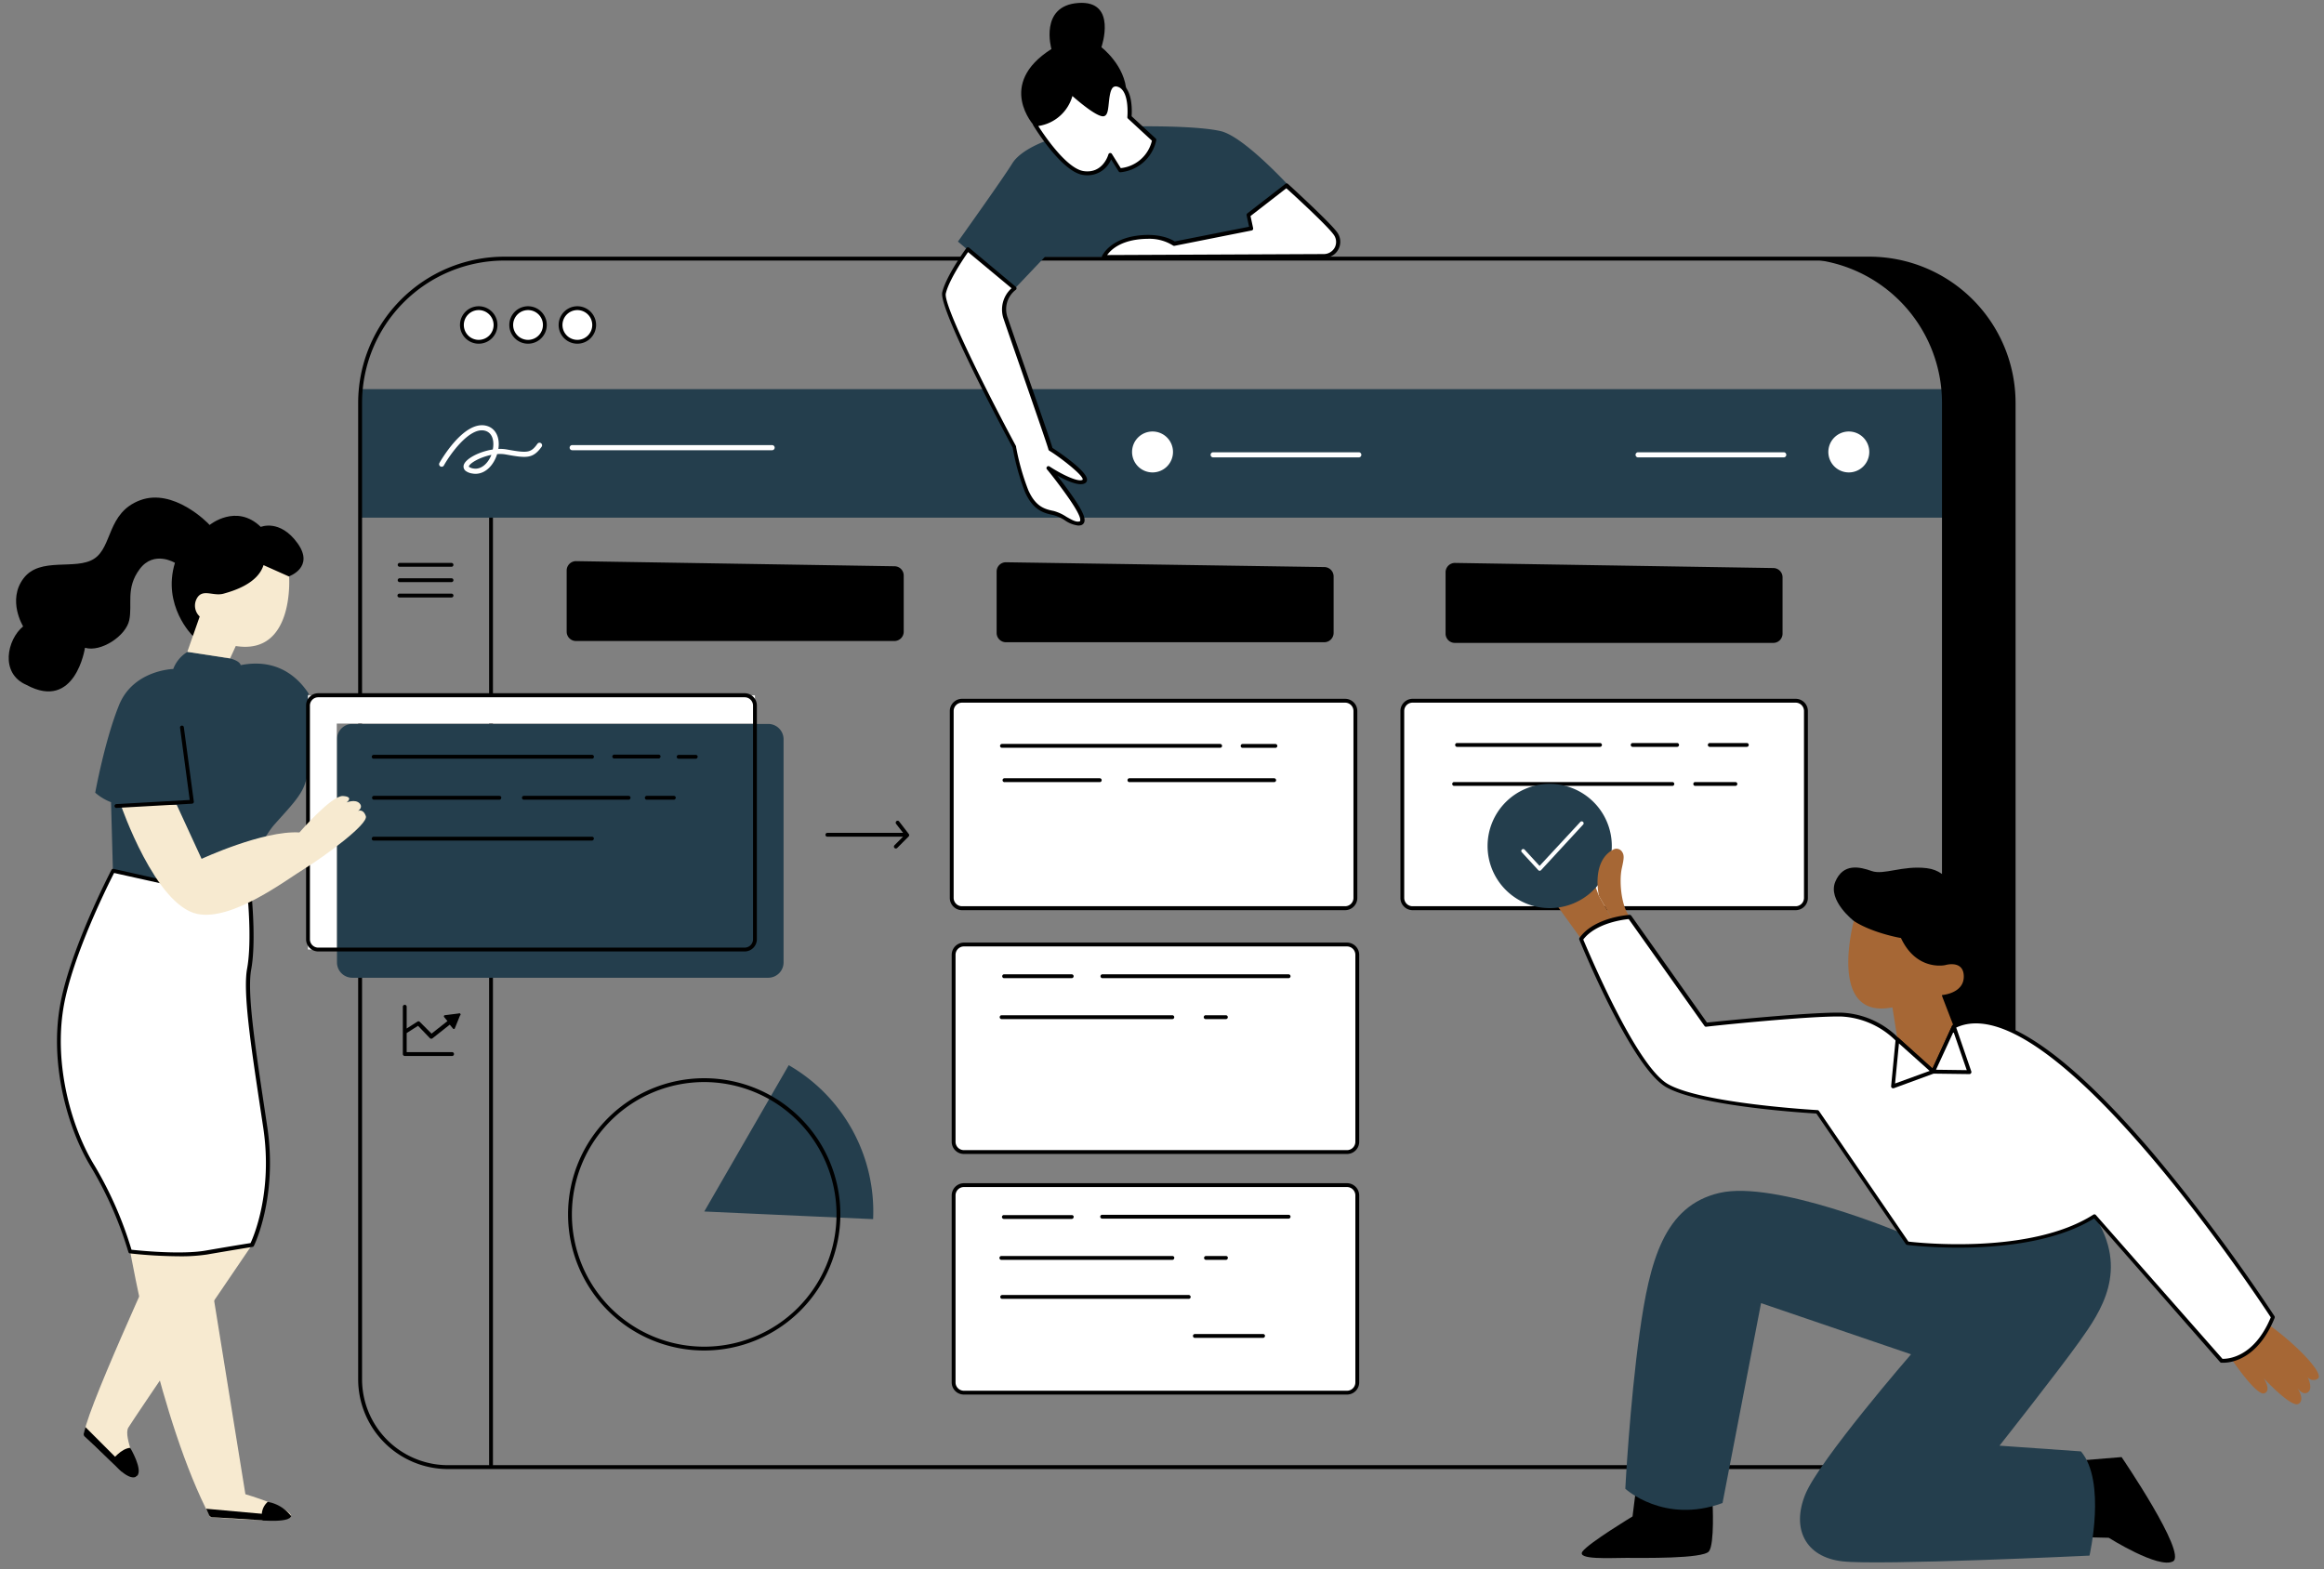
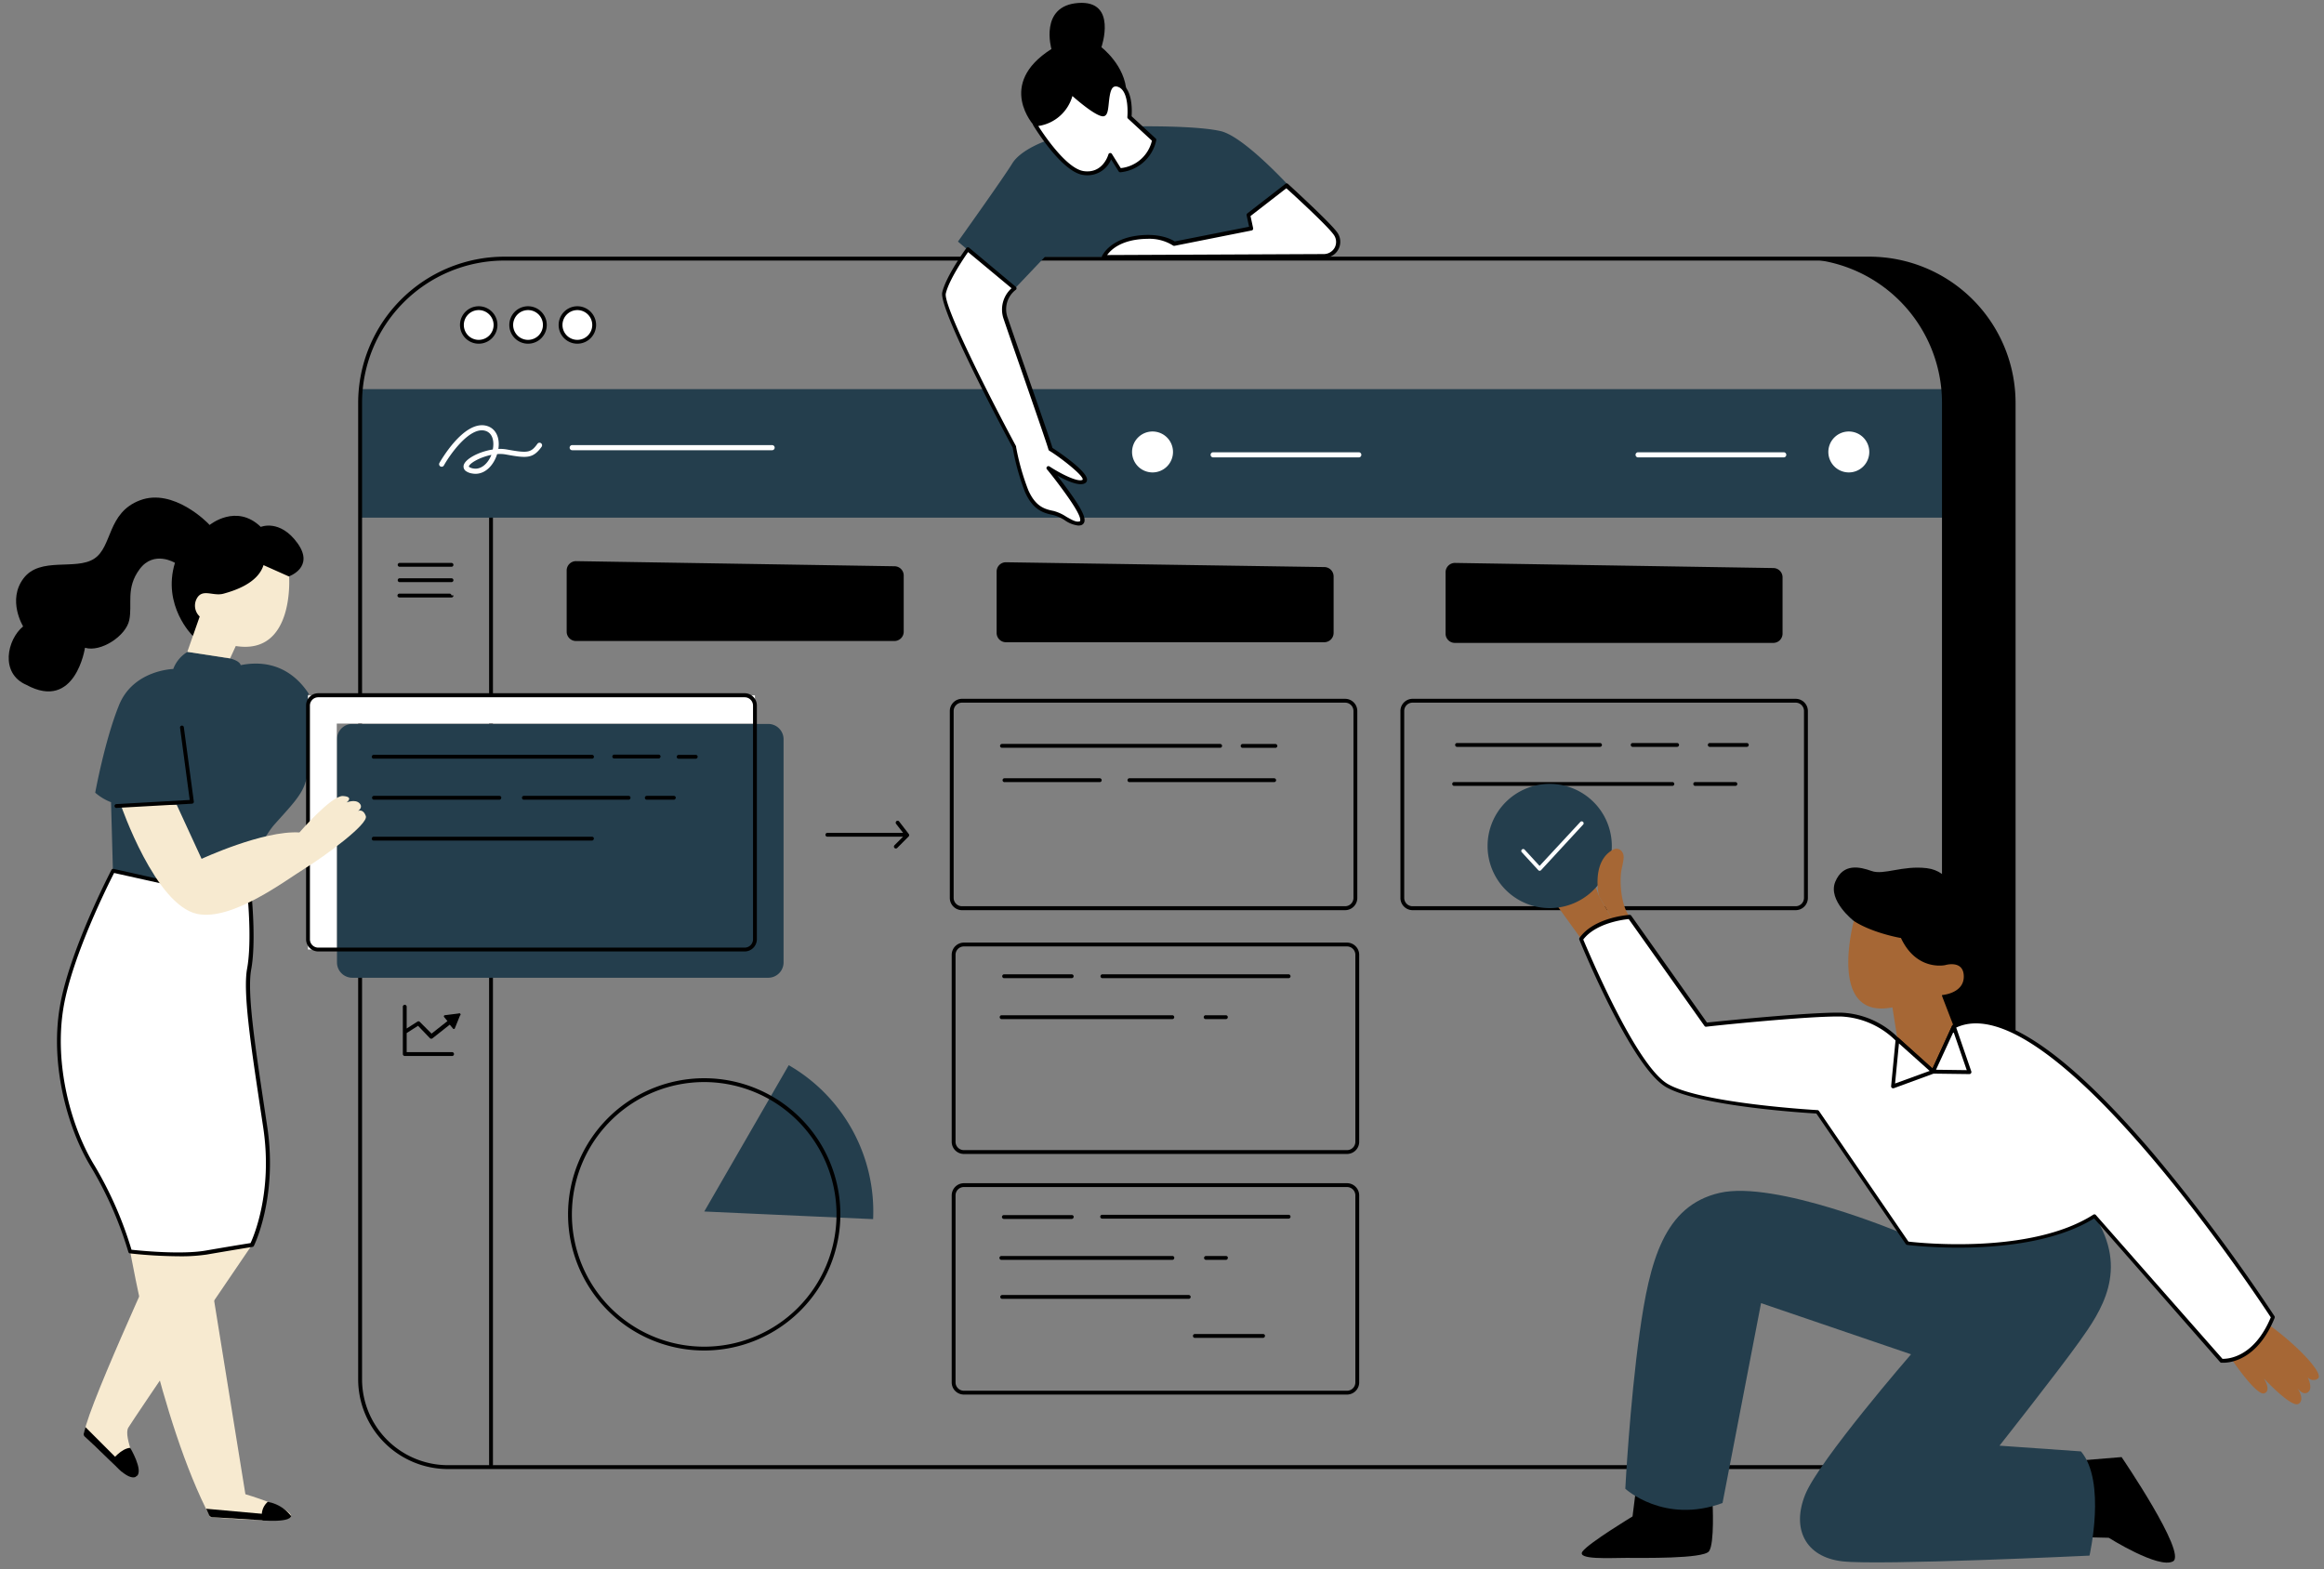
<svg xmlns="http://www.w3.org/2000/svg" fill="#000000" height="306.7" preserveAspectRatio="xMidYMid meet" version="1" viewBox="-1.7 -0.5 454.2 306.7" width="454.2" zoomAndPan="magnify">
  <rect x="-1.7" y="-0.5" width="454.2" height="306.7" fill="#808080" stroke="none" />
  <g data-name="Layer 2">
    <g id="change1_1">
-       <path d="M349.24,177H274.36a2,2,0,0,1-2-2V138.47a2,2,0,0,1,2-2h74.88a2,2,0,0,1,2,2V175A2,2,0,0,1,349.24,177Zm-86.05-2V138.47a2,2,0,0,0-2-2H186.31a2,2,0,0,0-2,2V175a2,2,0,0,0,2,2h74.88A2,2,0,0,0,263.19,175Zm.37,47.66V186.12a2,2,0,0,0-2-2H186.68a2,2,0,0,0-2,2v36.56a2,2,0,0,0,2,2h74.88A2,2,0,0,0,263.56,222.68Zm0,47V233.15a2,2,0,0,0-2-2H186.68a2,2,0,0,0-2,2v36.56a2,2,0,0,0,2,2h74.88A2,2,0,0,0,263.56,269.71Z" fill="#ffffff" />
-     </g>
+       </g>
    <g id="change2_1">
      <path d="M200.41,24.08s-7.52-8.08,3.38-15c0,0-2.44-8.46,5.26-9s4.51,8.65,4.51,8.65,4.7,3.57,4.89,8.83l-4.51,10.34Z" fill="inherit" />
    </g>
    <g id="change2_2">
      <path d="M94.26,100.12V285.79m.38,0V100.12a.38.38,0,0,0-.38-.38.37.37,0,0,0-.37.38V285.79a.37.37,0,0,0,.37.38A.38.38,0,0,0,94.64,285.79Z" fill="inherit" />
    </g>
    <g id="change3_1">
      <path d="M378.17,100.68H68.81V75.56H378.17Z" fill="#243e4d" />
    </g>
    <g id="change2_3">
      <path d="M363.65,50.05h-14a28.19,28.19,0,0,1,28.19,28.19V269.1a17.15,17.15,0,0,1-17.15,17.16h14a17.15,17.15,0,0,0,17.15-17.16V78.24A28.19,28.19,0,0,0,363.65,50.05Z" fill="inherit" />
    </g>
    <g id="change2_4">
      <path d="M363.65,49.67H96.87A28.6,28.6,0,0,0,68.3,78.24V269.1a17.56,17.56,0,0,0,17.53,17.54H374.69a17.55,17.55,0,0,0,17.53-17.54V78.24A28.59,28.59,0,0,0,363.65,49.67ZM391.46,269.1a16.79,16.79,0,0,1-16.77,16.78H85.83A16.8,16.8,0,0,1,69.06,269.1V78.24A27.84,27.84,0,0,1,96.87,50.43H363.65a27.83,27.83,0,0,1,27.81,27.81Z" fill="inherit" />
    </g>
    <g id="change2_5">
      <path d="M404.43,285l8.51-.7s12.84,18.84,10.05,20.38-12.56-4.61-12.56-4.61l-6-.14Z" fill="inherit" />
    </g>
    <g id="change2_6">
      <path d="M333,293.23s.42,8-.7,9.49S319.17,304,316.1,304s-9.76.42-8.51-1.26,9.77-6.84,9.77-6.84l.7-5.58C322.38,292.12,333,293.23,333,293.23Z" fill="inherit" />
    </g>
    <g id="change3_2">
      <path d="M371.08,242.44c27.49,2.51,36.56-5.3,36.56-5.3,6.83,10.61,1.25,18.7-2.93,24.56s-15.63,20.37-15.63,20.37L405,283.19c5,5.86,1.67,20.37,1.67,20.37s-41,1.95-48.28,1.12-10-6.42-7.25-13.12,20.65-27.35,20.65-27.35l-29.31-10-7.53,39.07c-11.44,4.19-19-2.79-19-2.79S316.8,274,318.75,260s4.75-24.83,15.63-27.34,35.44,7.81,35.44,7.81Z" fill="#243e4d" />
    </g>
    <g id="change3_3">
      <path d="M58.54,135.19h.16c-2.45-3.82-6.71-7-13.37-5.68,0,0,0-.74-2-1.3l-8.38-1.3a6.6,6.6,0,0,0-2.79,3.35s-7.81.18-10.6,7.07-4.65,17.11-4.65,17.11A10.43,10.43,0,0,0,20,156.3l.37,13.4s14.7,4.84,26.05,1.67c0,0,2.6-7.44,5.58-10.79S57.24,155,58,152.4a15.88,15.88,0,0,1,.56-1.54Z" fill="#243e4d" />
    </g>
    <g id="change3_4">
      <path d="M148.44,190.61H67.16a3,3,0,0,1-3-3V144a3,3,0,0,1,3-3h81.28a3,3,0,0,1,3,3v43.6A3,3,0,0,1,148.44,190.61Z" fill="#243e4d" />
    </g>
    <g id="change2_7">
      <path d="M35.94,123.75s-6-5.87-3.45-14.24c0,0-4.09-2.51-6.88,1.21s-1.39,6.89-2.05,10-5.58,6.32-8.65,5.39c0,0-1.86,12.47-11.44,7.26-5.21-2.23-3.81-8.84-.65-11.44,0,0-3.16-5.12.09-9.4s10.14-1.49,13.77-3.81,2.51-9,9-11.44,13.21,4.37,13.59,4.83c0,0,5.2-4.28,10,.38,0,0,3.72-1.59,7.16,3.16s-1.67,6.51-1.67,6.51l-15.07,10.7Z" fill="inherit" />
    </g>
    <g id="change4_1">
      <path d="M23.75,244.12s5.77,33.11,15.63,51.9c0,0,15.81,1.49,15.81-.18s-8.93-4.28-8.93-4.28L38.63,244.3S30.08,245.42,23.75,244.12Z" fill="#f7ead0" />
    </g>
    <g id="change4_2">
      <path d="M47.56,242.81s-23.07,33.87-24.18,35.73,2.42,8.37,1.67,9.48-9.11-6.32-10.23-8,15.26-37.21,15.26-37.21Z" fill="#f7ead0" />
    </g>
    <g id="change1_2">
      <path d="M20.4,169.7s-8.18,15.63-10,26.6,1.31,23.45,6.14,31.26a72.39,72.39,0,0,1,7.26,16.56s9.49,1.11,14.88.18,8.93-1.49,8.93-1.49,4.66-9.11,2.61-22.88S46.08,193.88,47,188.86s.18-13.21.18-13.21Z" fill="#ffffff" />
    </g>
    <g id="change2_8">
      <path d="M33.13,245.05a91.82,91.82,0,0,1-9.42-.56.38.38,0,0,1-.32-.27,72.85,72.85,0,0,0-7.21-16.46C11.67,220.48,8,207.91,10,196.24c1.85-10.91,10-26.56,10.09-26.72a.38.38,0,0,1,.41-.19l26.79,6a.36.36,0,0,1,.29.33c0,.34.74,8.29-.18,13.31-.83,4.43.72,14.71,2.51,26.62l.65,4.33c2,13.72-2.59,23-2.64,23.1a.36.36,0,0,1-.28.2s-3.59.57-8.92,1.49A34.34,34.34,0,0,1,33.13,245.05ZM24,243.77c1.53.17,9.73,1,14.53.16,4.63-.8,7.93-1.33,8.74-1.46.61-1.3,4.34-10,2.49-22.48l-.65-4.32c-1.8-12-3.36-22.32-2.51-26.88.81-4.4.32-11.37.2-12.83L20.6,170.13c-1.06,2.06-8.17,16.2-9.88,26.24-1.94,11.47,1.66,23.83,6.09,31A73.46,73.46,0,0,1,24,243.77Z" fill="inherit" />
    </g>
    <g id="change2_9">
      <path d="M20.26,284.86s1.68-2.23,3.49-2.37c0,0,2.6,4.37,1.3,5.53S20.54,286,20.26,284.86Z" fill="inherit" />
    </g>
    <g id="change2_10">
      <path d="M15,278.44l6.6,6.61.51,2.14-7.25-6.9a.64.64,0,0,1-.18-.64Z" fill="inherit" />
    </g>
    <g id="change2_11">
      <path d="M50.63,293.05a3.42,3.42,0,0,0-1,3.63s5.21.46,5.58-.84A7.44,7.44,0,0,0,50.63,293.05Z" fill="inherit" />
    </g>
    <g id="change2_12">
      <path d="M38.59,294.4l13.81,1.25-1.63,1.07-11-.67a.73.73,0,0,1-.62-.43Z" fill="inherit" />
    </g>
    <g id="change4_3">
      <path d="M34.91,126.91,37.33,120a2.9,2.9,0,0,1-.56-3.53c1.12-2,3.17-.37,5.21-.93s6.7-2,7.82-5.58l5,2.23s1.12,15.44-10.42,13.58l-1.11,2.42Z" fill="#f7ead0" />
    </g>
    <g id="change2_13">
      <path d="M114,147.79H71.33a.36.36,0,0,1-.37-.37.37.37,0,0,1,.37-.38H114a.38.38,0,0,1,.38.38A.37.37,0,0,1,114,147.79Zm.38,15.64a.38.38,0,0,0-.38-.38H71.33a.37.37,0,0,0-.37.38.36.36,0,0,0,.37.37H114A.37.37,0,0,0,114.35,163.43Zm16-8a.38.38,0,0,0-.38-.37h-5.35a.38.38,0,0,0,0,.75H130A.38.38,0,0,0,130.36,155.42Zm-8.84,0a.38.38,0,0,0-.37-.37H100.63a.38.38,0,0,0,0,.75h20.52A.38.38,0,0,0,121.52,155.42Zm-25.26,0a.37.37,0,0,0-.37-.37H71.33a.38.38,0,0,0,0,.75H95.89A.37.37,0,0,0,96.26,155.42Zm38.38-8a.38.38,0,0,0-.38-.38h-3.35a.38.38,0,0,0-.37.38.37.37,0,0,0,.37.37h3.35A.37.37,0,0,0,134.64,147.42Zm-7.26,0A.38.38,0,0,0,127,147h-8.65a.38.38,0,0,0-.38.38.37.37,0,0,0,.38.37H127A.37.37,0,0,0,127.38,147.42Z" fill="inherit" />
    </g>
    <g id="change2_14">
      <path d="M173.1,124.79H110.87a1.82,1.82,0,0,1-1.82-1.82V111a1.83,1.83,0,0,1,1.85-1.82l62.23,1a1.81,1.81,0,0,1,1.79,1.81v11A1.82,1.82,0,0,1,173.1,124.79Zm85.84-1.63v-11a1.83,1.83,0,0,0-1.79-1.82l-62.23-.94a1.81,1.81,0,0,0-1.84,1.81v12a1.82,1.82,0,0,0,1.81,1.82h62.23A1.83,1.83,0,0,0,258.94,123.16Zm87.74.19v-11a1.81,1.81,0,0,0-1.79-1.82l-62.22-1a1.83,1.83,0,0,0-1.85,1.82v12a1.81,1.81,0,0,0,1.82,1.81h62.22A1.81,1.81,0,0,0,346.68,123.35Z" fill="inherit" />
    </g>
    <g id="change1_3">
      <path d="M95.14,63a3.29,3.29,0,1,1-3.28-3.28A3.28,3.28,0,0,1,95.14,63Zm6.36-3.28A3.29,3.29,0,1,0,104.78,63,3.28,3.28,0,0,0,101.5,59.74Zm9.64,0A3.29,3.29,0,1,0,114.42,63,3.28,3.28,0,0,0,111.14,59.74Z" fill="#ffffff" />
    </g>
    <g id="change2_15">
      <path d="M91.86,66.68A3.66,3.66,0,1,1,95.52,63,3.66,3.66,0,0,1,91.86,66.68Zm0-6.57A2.91,2.91,0,1,0,94.77,63,2.92,2.92,0,0,0,91.86,60.11Zm9.64,6.57A3.66,3.66,0,1,1,105.16,63,3.66,3.66,0,0,1,101.5,66.68Zm0-6.57A2.91,2.91,0,1,0,104.41,63,2.91,2.91,0,0,0,101.5,60.11Zm9.63,6.57A3.66,3.66,0,1,1,114.8,63,3.67,3.67,0,0,1,111.13,66.68Zm0-6.57A2.91,2.91,0,1,0,114.05,63,2.92,2.92,0,0,0,111.13,60.11Z" fill="inherit" />
    </g>
    <g id="change2_16">
      <path d="M349.24,177.4H274.36A2.38,2.38,0,0,1,272,175V138.47a2.38,2.38,0,0,1,2.37-2.38h74.88a2.39,2.39,0,0,1,2.38,2.38V175A2.39,2.39,0,0,1,349.24,177.4Zm-74.88-40.56a1.62,1.62,0,0,0-1.62,1.63V175a1.62,1.62,0,0,0,1.62,1.63h74.88a1.63,1.63,0,0,0,1.63-1.63V138.47a1.63,1.63,0,0,0-1.63-1.63ZM261.19,177.4H186.31a2.39,2.39,0,0,1-2.38-2.38V138.47a2.39,2.39,0,0,1,2.38-2.38h74.88a2.39,2.39,0,0,1,2.38,2.38V175A2.39,2.39,0,0,1,261.19,177.4Zm-74.88-40.56a1.63,1.63,0,0,0-1.63,1.63V175a1.63,1.63,0,0,0,1.63,1.63h74.88a1.63,1.63,0,0,0,1.63-1.63V138.47a1.63,1.63,0,0,0-1.63-1.63Zm75.25,88.21H186.68a2.38,2.38,0,0,1-2.38-2.37V186.12a2.39,2.39,0,0,1,2.38-2.38h74.88a2.39,2.39,0,0,1,2.38,2.38v36.56A2.38,2.38,0,0,1,261.56,225.05Zm-74.88-40.56a1.63,1.63,0,0,0-1.63,1.63v36.56a1.63,1.63,0,0,0,1.63,1.62h74.88a1.63,1.63,0,0,0,1.63-1.62V186.12a1.63,1.63,0,0,0-1.63-1.63Zm74.88,87.59H186.68a2.38,2.38,0,0,1-2.38-2.37V233.15a2.39,2.39,0,0,1,2.38-2.38h74.88a2.39,2.39,0,0,1,2.38,2.38v36.56A2.38,2.38,0,0,1,261.56,272.08Zm-74.88-40.56a1.63,1.63,0,0,0-1.63,1.63v36.56a1.63,1.63,0,0,0,1.63,1.62h74.88a1.63,1.63,0,0,0,1.63-1.62V233.15a1.63,1.63,0,0,0-1.63-1.63Z" fill="inherit" />
    </g>
    <g id="change2_17">
      <path d="M337.46,153.11h-7.85a.37.37,0,0,1-.37-.38.36.36,0,0,1,.37-.37h7.85a.37.37,0,0,1,.38.37A.38.38,0,0,1,337.46,153.11Zm-11.94-.38a.37.37,0,0,0-.38-.37H282.49a.37.37,0,0,0-.37.37.38.38,0,0,0,.37.38h42.65A.38.38,0,0,0,325.52,152.73Zm-88.38-7.44a.38.38,0,0,0-.38-.38H194.12a.38.38,0,0,0-.37.38.37.37,0,0,0,.37.37h42.64A.37.37,0,0,0,237.14,145.29Zm102.93-.19a.37.37,0,0,0-.37-.37h-7.3a.38.38,0,0,0,0,.75h7.3A.37.37,0,0,0,340.07,145.1Zm-13.62,0a.38.38,0,0,0-.37-.37h-8.75a.38.38,0,0,0,0,.75h8.75A.38.38,0,0,0,326.45,145.1Zm-15.07,0a.38.38,0,0,0-.37-.37h-28a.38.38,0,0,0,0,.75h28A.38.38,0,0,0,311.38,145.1Zm-60.86,45.21a.38.38,0,0,0-.38-.37H213.7a.38.38,0,0,0,0,.75h36.44A.38.38,0,0,0,250.52,190.31Zm-22.73,8a.37.37,0,0,0-.37-.37H194a.38.38,0,0,0,0,.75h33.44A.37.37,0,0,0,227.79,198.31Zm10.47,0a.37.37,0,0,0-.37-.37H234a.38.38,0,1,0,0,.75h3.88A.37.37,0,0,0,238.26,198.31Zm-30.13-8a.38.38,0,0,0-.38-.37H194.49a.38.38,0,0,0,0,.75h13.26A.38.38,0,0,0,208.13,190.31Zm42.39,47a.37.37,0,0,0-.38-.37H213.7a.37.37,0,0,0-.37.37.38.38,0,0,0,.37.38h36.44A.38.38,0,0,0,250.52,237.34ZM231,253a.38.38,0,0,0-.37-.38H194.17a.38.38,0,0,0-.38.38.37.37,0,0,0,.38.37h36.44A.37.37,0,0,0,231,253Zm-3.19-7.63a.36.36,0,0,0-.37-.37H194a.37.37,0,0,0-.37.37.38.38,0,0,0,.37.38h33.44A.37.37,0,0,0,227.79,245.34Zm10.47,0a.36.36,0,0,0-.37-.37H234a.37.37,0,0,0-.38.37.38.38,0,0,0,.38.38h3.88A.37.37,0,0,0,238.26,245.34Zm-30.13-8a.37.37,0,0,0-.38-.37H194.49a.37.37,0,0,0-.37.37.38.38,0,0,0,.37.38h13.26A.38.38,0,0,0,208.13,237.34Zm37.39,23.26a.38.38,0,0,0-.38-.38H231.89a.38.38,0,1,0,0,.75h13.25A.38.38,0,0,0,245.52,260.6ZM247.7,152a.38.38,0,0,0-.37-.38H219.1a.38.38,0,1,0,0,.75h28.23A.38.38,0,0,0,247.7,152Zm-34.09,0a.37.37,0,0,0-.37-.38H194.68a.38.38,0,1,0,0,.75h18.56A.37.37,0,0,0,213.61,152Zm34.33-6.7a.38.38,0,0,0-.38-.38h-6.41a.37.37,0,0,0-.37.38.36.36,0,0,0,.37.37h6.41A.37.37,0,0,0,247.94,145.29Z" fill="inherit" />
    </g>
    <g id="change2_18">
-       <path d="M76.35,109.91H86.54m.38,0a.38.38,0,0,0-.38-.38H76.35a.38.38,0,0,0,0,.75H86.54A.38.38,0,0,0,86.92,109.91Zm-10.57,3H86.54m.38,0a.38.38,0,0,0-.38-.38H76.35a.38.38,0,0,0,0,.75H86.54A.38.38,0,0,0,86.92,112.89Zm-10.57,3H86.54m.38,0a.38.38,0,0,0-.38-.38H76.35a.38.38,0,0,0-.37.38.37.37,0,0,0,.37.37H86.54A.37.37,0,0,0,86.92,115.87Z" fill="inherit" />
+       <path d="M76.35,109.91H86.54m.38,0a.38.38,0,0,0-.38-.38H76.35a.38.38,0,0,0,0,.75H86.54A.38.38,0,0,0,86.92,109.91Zm-10.57,3H86.54m.38,0a.38.38,0,0,0-.38-.38H76.35a.38.38,0,0,0,0,.75H86.54A.38.38,0,0,0,86.92,112.89Zm-10.57,3H86.54a.38.38,0,0,0-.38-.38H76.35a.38.38,0,0,0-.37.38.37.37,0,0,0,.37.37H86.54A.37.37,0,0,0,86.92,115.87Z" fill="inherit" />
    </g>
    <g id="change1_4">
      <path d="M64.12,185.09H58.49V135.42h87.35v5.51H64.12Z" fill="#ffffff" />
    </g>
    <g id="change1_5">
      <path d="M363.63,87.84a4,4,0,1,1-4-4A4,4,0,0,1,363.63,87.84Zm-140.08-4a4,4,0,1,0,4,4A4,4,0,0,0,223.55,83.84ZM347.41,88.4a.5.5,0,0,0-.5-.5H318.45a.5.5,0,0,0-.5.5.5.5,0,0,0,.5.5h28.46A.5.5,0,0,0,347.41,88.4Zm-83.05,0a.5.5,0,0,0-.5-.5H235.4a.5.5,0,0,0-.5.5.5.5,0,0,0,.5.5h28.46A.5.5,0,0,0,264.36,88.4ZM149.7,87a.5.5,0,0,0-.5-.5H110.13a.5.5,0,0,0,0,1H149.2A.5.5,0,0,0,149.7,87ZM95.46,88.26a6.34,6.34,0,0,1,1.69.07c4.06.74,5.3.85,7-1.5a.5.5,0,1,0-.81-.59c-1.28,1.76-1.84,1.87-6,1.11a7.35,7.35,0,0,0-1.64-.1c.36-2.32-.59-4.13-2.43-4.55-4.4-1-8.92,7-9.1,7.31a.5.5,0,0,0,.87.49C86.22,88.37,90,83,93,83.67c1.66.38,1.91,2.22,1.61,3.69-2.73.41-5.47,1.88-5.7,3.14a1.08,1.08,0,0,0,.42,1.06,2.85,2.85,0,0,0,1.27.49,3.44,3.44,0,0,0,.63.06C93.28,92.11,94.83,90.3,95.46,88.26Zm-4.64,2.81a2,2,0,0,1-.82-.29c-.07-.06-.07-.08-.07-.1.11-.61,2.14-1.82,4.41-2.27C93.69,90.05,92.36,91.34,90.82,91.07Z" fill="#ffffff" />
    </g>
    <g id="change2_19">
      <path d="M143.84,185.47H60.49a2.38,2.38,0,0,1-2.37-2.38V137.42A2.38,2.38,0,0,1,60.49,135h83.35a2.39,2.39,0,0,1,2.38,2.38v45.67A2.39,2.39,0,0,1,143.84,185.47ZM60.49,135.79a1.63,1.63,0,0,0-1.62,1.63v45.67a1.63,1.63,0,0,0,1.62,1.63h83.35a1.63,1.63,0,0,0,1.63-1.63V137.42a1.63,1.63,0,0,0-1.63-1.63Z" fill="inherit" />
    </g>
    <g id="change4_4">
      <path d="M21.94,156.91l10.88-.14,4.88,10.6s12-5.58,19.12-5.16c0,0,6.28-7.26,8.51-7.12s.7,1.26.7,1.26,1.67-.7,2.51.14-.28,1.53-.28,1.53,1-.55,1.54,1-8,7.81-11.86,10.19-14.24,10.32-21.07,8.93C28.64,176.44,21.94,156.91,21.94,156.91Z" fill="#f7ead0" />
    </g>
    <g id="change2_20">
      <path d="M21,157.42a.38.38,0,0,1,0-.75l14.38-.81-1.89-14.11a.36.36,0,0,1,.32-.42.37.37,0,0,1,.42.32l1.95,14.51a.34.34,0,0,1-.08.29.4.4,0,0,1-.27.14L21,157.42Z" fill="inherit" />
    </g>
    <g id="change3_5">
      <path d="M135.94,236.3l16.51-28.6a33,33,0,0,1,16.49,30.09Z" fill="#243e4d" />
    </g>
    <g id="change2_21">
      <path d="M135.94,263.47a26.61,26.61,0,1,1,26.6-26.61A26.64,26.64,0,0,1,135.94,263.47Zm0-52.47a25.86,25.86,0,1,0,25.85,25.86A25.89,25.89,0,0,0,135.94,211Z" fill="inherit" />
    </g>
    <g id="change3_6">
      <path d="M202.82,27s-5,1.68-6.7,4.47-10.6,15.25-10.6,15.25l11,9.3,6-6.32H214A8.17,8.17,0,0,1,220.31,46a15.22,15.22,0,0,1,7.44,1.11l15.07-3-.56-2.61,9.07-4.46s-9.63-10.79-14.46-11.91-16.19-.93-16.19-.93Z" fill="#243e4d" />
    </g>
    <g id="change1_6">
      <path d="M187.47,48.21s-3.91,5.4-4.65,8.56,13.77,30.14,13.77,30.14A45.88,45.88,0,0,0,199,95.47c1.48,3.35,3.34,3.9,5.21,4.28s3.72,2.41,5.2,2-.93-3.91-3-6.7S203.28,91,203.28,91s5.4,3.54,6.89,2.61-5.58-5.77-6.51-6.33c-.19-.93-7.44-21.58-8.75-25.49a5.16,5.16,0,0,1,1.68-5.95Z" fill="#ffffff" />
    </g>
    <g id="change2_22">
      <path d="M209,102.22a5.74,5.74,0,0,1-2.64-1.06,7.87,7.87,0,0,0-2.26-1c-2-.4-3.95-1.05-5.48-4.5A46,46,0,0,1,196.22,87c-1.62-3-14.52-27.17-13.77-30.36S187,48.21,187.16,48a.4.4,0,0,1,.26-.16.41.41,0,0,1,.3.09l9.11,7.63a.4.4,0,0,1,.14.31.4.4,0,0,1-.17.29,4.77,4.77,0,0,0-1.53,5.52c.5,1.5,1.91,5.56,3.41,9.86,2.87,8.29,5,14.34,5.31,15.51,1,.63,6.75,4.48,6.76,6.19a.77.77,0,0,1-.38.7c-1.1.68-3.64-.48-5.45-1.49.49.63,1.11,1.43,1.83,2.43,2.83,3.85,3.8,5.73,3.45,6.7a.94.94,0,0,1-.68.59A2,2,0,0,1,209,102.22Zm-21.5-53.45c-.85,1.21-3.74,5.48-4.35,8.09-.52,2.21,7.93,19.08,13.73,29.87a.36.36,0,0,1,0,.11,46.13,46.13,0,0,0,2.39,8.47c1.39,3.12,3.06,3.69,4.94,4.06a8.39,8.39,0,0,1,2.5,1.14c1,.56,1.85,1.09,2.54.91.12,0,.14-.08.15-.11.23-.64-.89-2.65-3.34-6-2-2.74-3.13-4.06-3.14-4.07a.37.37,0,0,1,0-.5.38.38,0,0,1,.49-.07c2.16,1.42,5.6,3.16,6.48,2.6.31-.75-4.52-4.48-6.51-5.67a.4.4,0,0,1-.18-.26c-.11-.54-3-8.87-5.32-15.57-1.5-4.3-2.91-8.36-3.41-9.87A5.57,5.57,0,0,1,196,55.84Z" fill="inherit" />
    </g>
    <g id="change1_7">
      <path d="M214,49.7s1.3-3,6.33-3.72,7.44,1.11,7.44,1.11l15.07-3-.56-2.61,7.44-5.76s8,7.25,9.49,9.3A2.75,2.75,0,0,1,257,49.51Z" fill="#ffffff" />
    </g>
    <g id="change2_23">
      <path d="M214,50.08a.4.4,0,0,1-.32-.17.39.39,0,0,1,0-.36c.06-.13,1.45-3.18,6.62-3.95,4.49-.66,7,.69,7.58,1.09l14.54-2.87-.48-2.23a.38.38,0,0,1,.14-.38l7.44-5.77a.39.39,0,0,1,.49,0c.33.3,8,7.31,9.54,9.36A3.13,3.13,0,0,1,257,49.89l-43,.19Zm8.6-3.9a15.15,15.15,0,0,0-2.22.17c-3.49.52-5.08,2.12-5.7,3l42.3-.19a2.44,2.44,0,0,0,2.2-1.31,2.39,2.39,0,0,0-.28-2.55c-1.3-1.79-7.86-7.81-9.2-9l-7,5.43.51,2.37a.37.37,0,0,1-.3.45l-15.07,3a.41.41,0,0,1-.3-.07A8.63,8.63,0,0,0,222.58,46.18Z" fill="inherit" />
    </g>
    <g id="change1_8">
      <path d="M200.59,23.84s5.95-.37,7.07-6.33c0,0,5.21,4.65,6.32,4.28s0-6.51,2.79-5.77S219,22.35,219,22.35l4.83,4.47a7.48,7.48,0,0,1-6.69,6l-1.87-3s-1.11,4.1-5.2,3.54S200.59,23.84,200.59,23.84Z" fill="#ffffff" />
    </g>
    <g id="change2_24">
      <path d="M210.82,33.76a5.7,5.7,0,0,1-.8-.06c-4.22-.57-9.53-9.29-9.76-9.66a.39.39,0,0,1,0-.38.37.37,0,0,1,.31-.2,7.41,7.41,0,0,0,6.72-6,.38.38,0,0,1,.63-.21c2.41,2.15,5.36,4.35,6,4.2a5.23,5.23,0,0,0,.39-1.91c.15-1.43.32-3.05,1.23-3.68a1.58,1.58,0,0,1,1.39-.18c2.79.74,2.61,5.5,2.53,6.54l4.7,4.34a.36.36,0,0,1,.12.34,7.93,7.93,0,0,1-7,6.27.39.39,0,0,1-.36-.18l-1.46-2.34A5,5,0,0,1,210.82,33.76Zm-9.6-9.63c1.19,1.86,5.58,8.37,8.91,8.82,3.69.5,4.75-3.1,4.79-3.26a.38.38,0,0,1,.69-.1l1.73,2.77A7,7,0,0,0,223.43,27l-4.68-4.32a.38.38,0,0,1-.12-.32s.49-5.27-1.95-5.92a.9.9,0,0,0-.77.08c-.62.43-.78,1.93-.91,3.13-.14,1.36-.24,2.33-.9,2.55-1.07.37-4.41-2.35-6.21-3.93A8.16,8.16,0,0,1,201.22,24.13Z" fill="inherit" />
    </g>
    <g id="change2_25">
      <path d="M175.88,163l-2.23,2.24a.4.4,0,0,1-.27.11.38.38,0,0,1-.26-.11.37.37,0,0,1,0-.53l1.66-1.67H160a.36.36,0,0,1-.37-.37.37.37,0,0,1,.37-.38H174.8l-1.37-1.76a.39.39,0,0,1,.07-.53.37.37,0,0,1,.53.07l1.88,2.44A.37.37,0,0,1,175.88,163Z" fill="inherit" />
    </g>
    <g id="change2_26">
      <path d="M88.2,198l-1,2.48a.21.21,0,0,1-.37.06l-.63-.76-3.38,2.67a.41.41,0,0,1-.24.08.38.38,0,0,1-.26-.11L80,200l-2.22,1.42v3.73h8.93a.38.38,0,0,1,0,.75h-9.3a.38.38,0,0,1-.38-.38v-9.3a.38.38,0,0,1,.75,0v4.31l2.07-1.32a.36.36,0,0,1,.47,0l2.32,2.32,3.11-2.45-.65-.79a.22.22,0,0,1,.14-.36l2.71-.34A.22.22,0,0,1,88.2,198Z" fill="inherit" />
    </g>
    <g id="change5_1">
      <path d="M315.48,182.76a6.06,6.06,0,0,1-2.73,2.19c-4,1.68-5.44-1.95-5.44-1.95l-4.74-6.56,6.42-6.63,1.81,4.82" fill="#a66735" />
    </g>
    <g id="change3_7">
      <path d="M313.31,164.86a12.14,12.14,0,1,1-12.14-12.14A12.13,12.13,0,0,1,313.31,164.86Z" fill="#243e4d" />
    </g>
    <g id="change5_2">
      <path d="M310.8,174.63s-1.6-6.76,2.82-9.09a1.3,1.3,0,0,1,1.65.38c.52.74.42,1.36,0,3.27-.56,2.51-.14,7.39,1.53,9.49a7.93,7.93,0,0,1-1.32,4.08Z" fill="#a66735" />
    </g>
    <g id="change1_9">
      <path d="M299.22,169.7h0a.36.36,0,0,1-.28-.12l-3.21-3.49a.37.37,0,0,1,0-.53.38.38,0,0,1,.53,0l2.93,3.19,8-8.63a.38.38,0,0,1,.55.51l-8.24,8.93A.36.36,0,0,1,299.22,169.7Z" fill="#ffffff" />
    </g>
    <g id="change2_27">
      <path d="M360.61,179.51s-5.16-4-3.62-7.67,4.74-2.93,7.11-2.09,6-1.12,10.75-.56,5.86,5.44,5.86,5.44,2.23-.56,4.32,2.09-2.93,13.68-2.93,13.68l-13,1.25Z" fill="inherit" />
    </g>
    <g id="change5_3">
      <path d="M441.89,258.56c6,4.39,10.61,9.56,9.42,10.39a1.43,1.43,0,0,1-2-.27s1.11,2.16.07,2.93-2.09-.84-2.09-.84,1.6,2.37.2,3.14-6.76-5-6.76-5,1.6,2.45.07,2.93-6.28-6.55-6.28-6.55Zm-81.28-79.05s-5.3,19.4,7.54,16.89l1,6.28,7,6.27,4-8.79L377.78,194s4.32-.27,4.32-3.62-3.63-2.24-3.63-2.24-5.58,1.26-8.65-5.3C369.82,182.86,364.24,181.88,360.61,179.51Z" fill="#a66735" />
    </g>
    <g id="change1_10">
      <path d="M376.1,209l4-8.79c19.25-9.9,62.37,56.79,62.37,56.79-3.77,9.21-10,8.52-10,8.52l-24.83-28.33c-13.12,8.37-36.56,5.3-36.56,5.3L353.5,216.77s-22.75-1.26-29.44-5.16S307.31,183,307.31,183c2.79-3.91,9.49-4.32,9.49-4.32l14.93,21.07s19.95-2.1,26.51-2a16.52,16.52,0,0,1,10.89,4.89Z" fill="#ffffff" />
    </g>
    <g id="change2_28">
      <path d="M432.82,265.86c-.22,0-.35,0-.39,0a.38.38,0,0,1-.24-.13l-24.62-28.08c-13.14,8.14-36.31,5.21-36.54,5.18a.37.37,0,0,1-.26-.16l-17.48-25.52c-2.33-.13-23-1.44-29.42-5.2-6.73-3.93-16.49-27.77-16.91-28.79a.39.39,0,0,1,.05-.36c2.86-4,9.49-4.46,9.77-4.48a.37.37,0,0,1,.33.16l14.8,20.89c2.19-.23,20.22-2.08,26.34-1.93a16.65,16.65,0,0,1,11.14,5l6.58,5.93,3.84-8.33a.33.33,0,0,1,.17-.18c8.16-4.2,21.23,4.14,38.86,24.77a348.06,348.06,0,0,1,24,32.15.42.42,0,0,1,0,.35C439.53,265.25,434.29,265.86,432.82,265.86Zm-.16-.76c.92,0,6.1-.12,9.44-8.11-2.4-3.66-43.34-65.64-61.67-56.55l-4,8.67a.35.35,0,0,1-.26.21.39.39,0,0,1-.33-.09l-7-6.28,0,0a16.21,16.21,0,0,0-10.62-4.76c-6.45-.15-26.26,1.93-26.46,2a.38.38,0,0,1-.34-.16l-14.81-20.89c-1.11.11-6.44.79-8.88,4,1,2.33,10.3,24.61,16.51,28.23,6.54,3.82,29,5.1,29.27,5.11a.4.4,0,0,1,.29.17l17.48,25.53c2.12.25,23.87,2.57,36.15-5.27a.38.38,0,0,1,.48.07Z" fill="inherit" />
    </g>
    <g id="change1_11">
      <path d="M376.1,209l-7.86,2.89.89-9.16Zm0,0,7.12.1-3.07-8.89Z" fill="#ffffff" />
    </g>
    <g id="change2_29">
      <path d="M383.57,208.92,380.5,200a.38.38,0,0,0-.33-.25.42.42,0,0,0-.36.22L376,208.33l-6.59-5.93a.37.37,0,0,0-.39-.07.39.39,0,0,0-.24.31l-.88,9.16a.37.37,0,0,0,.14.33.34.34,0,0,0,.23.08.27.27,0,0,0,.13,0l7.8-2.86,7,.09h0a.38.38,0,0,0,.3-.15A.39.39,0,0,0,383.57,208.92Zm-14.9,2.36.76-7.83,6,5.37Zm8-2.69,3.42-7.42,2.59,7.5Z" fill="inherit" />
    </g>
  </g>
</svg>